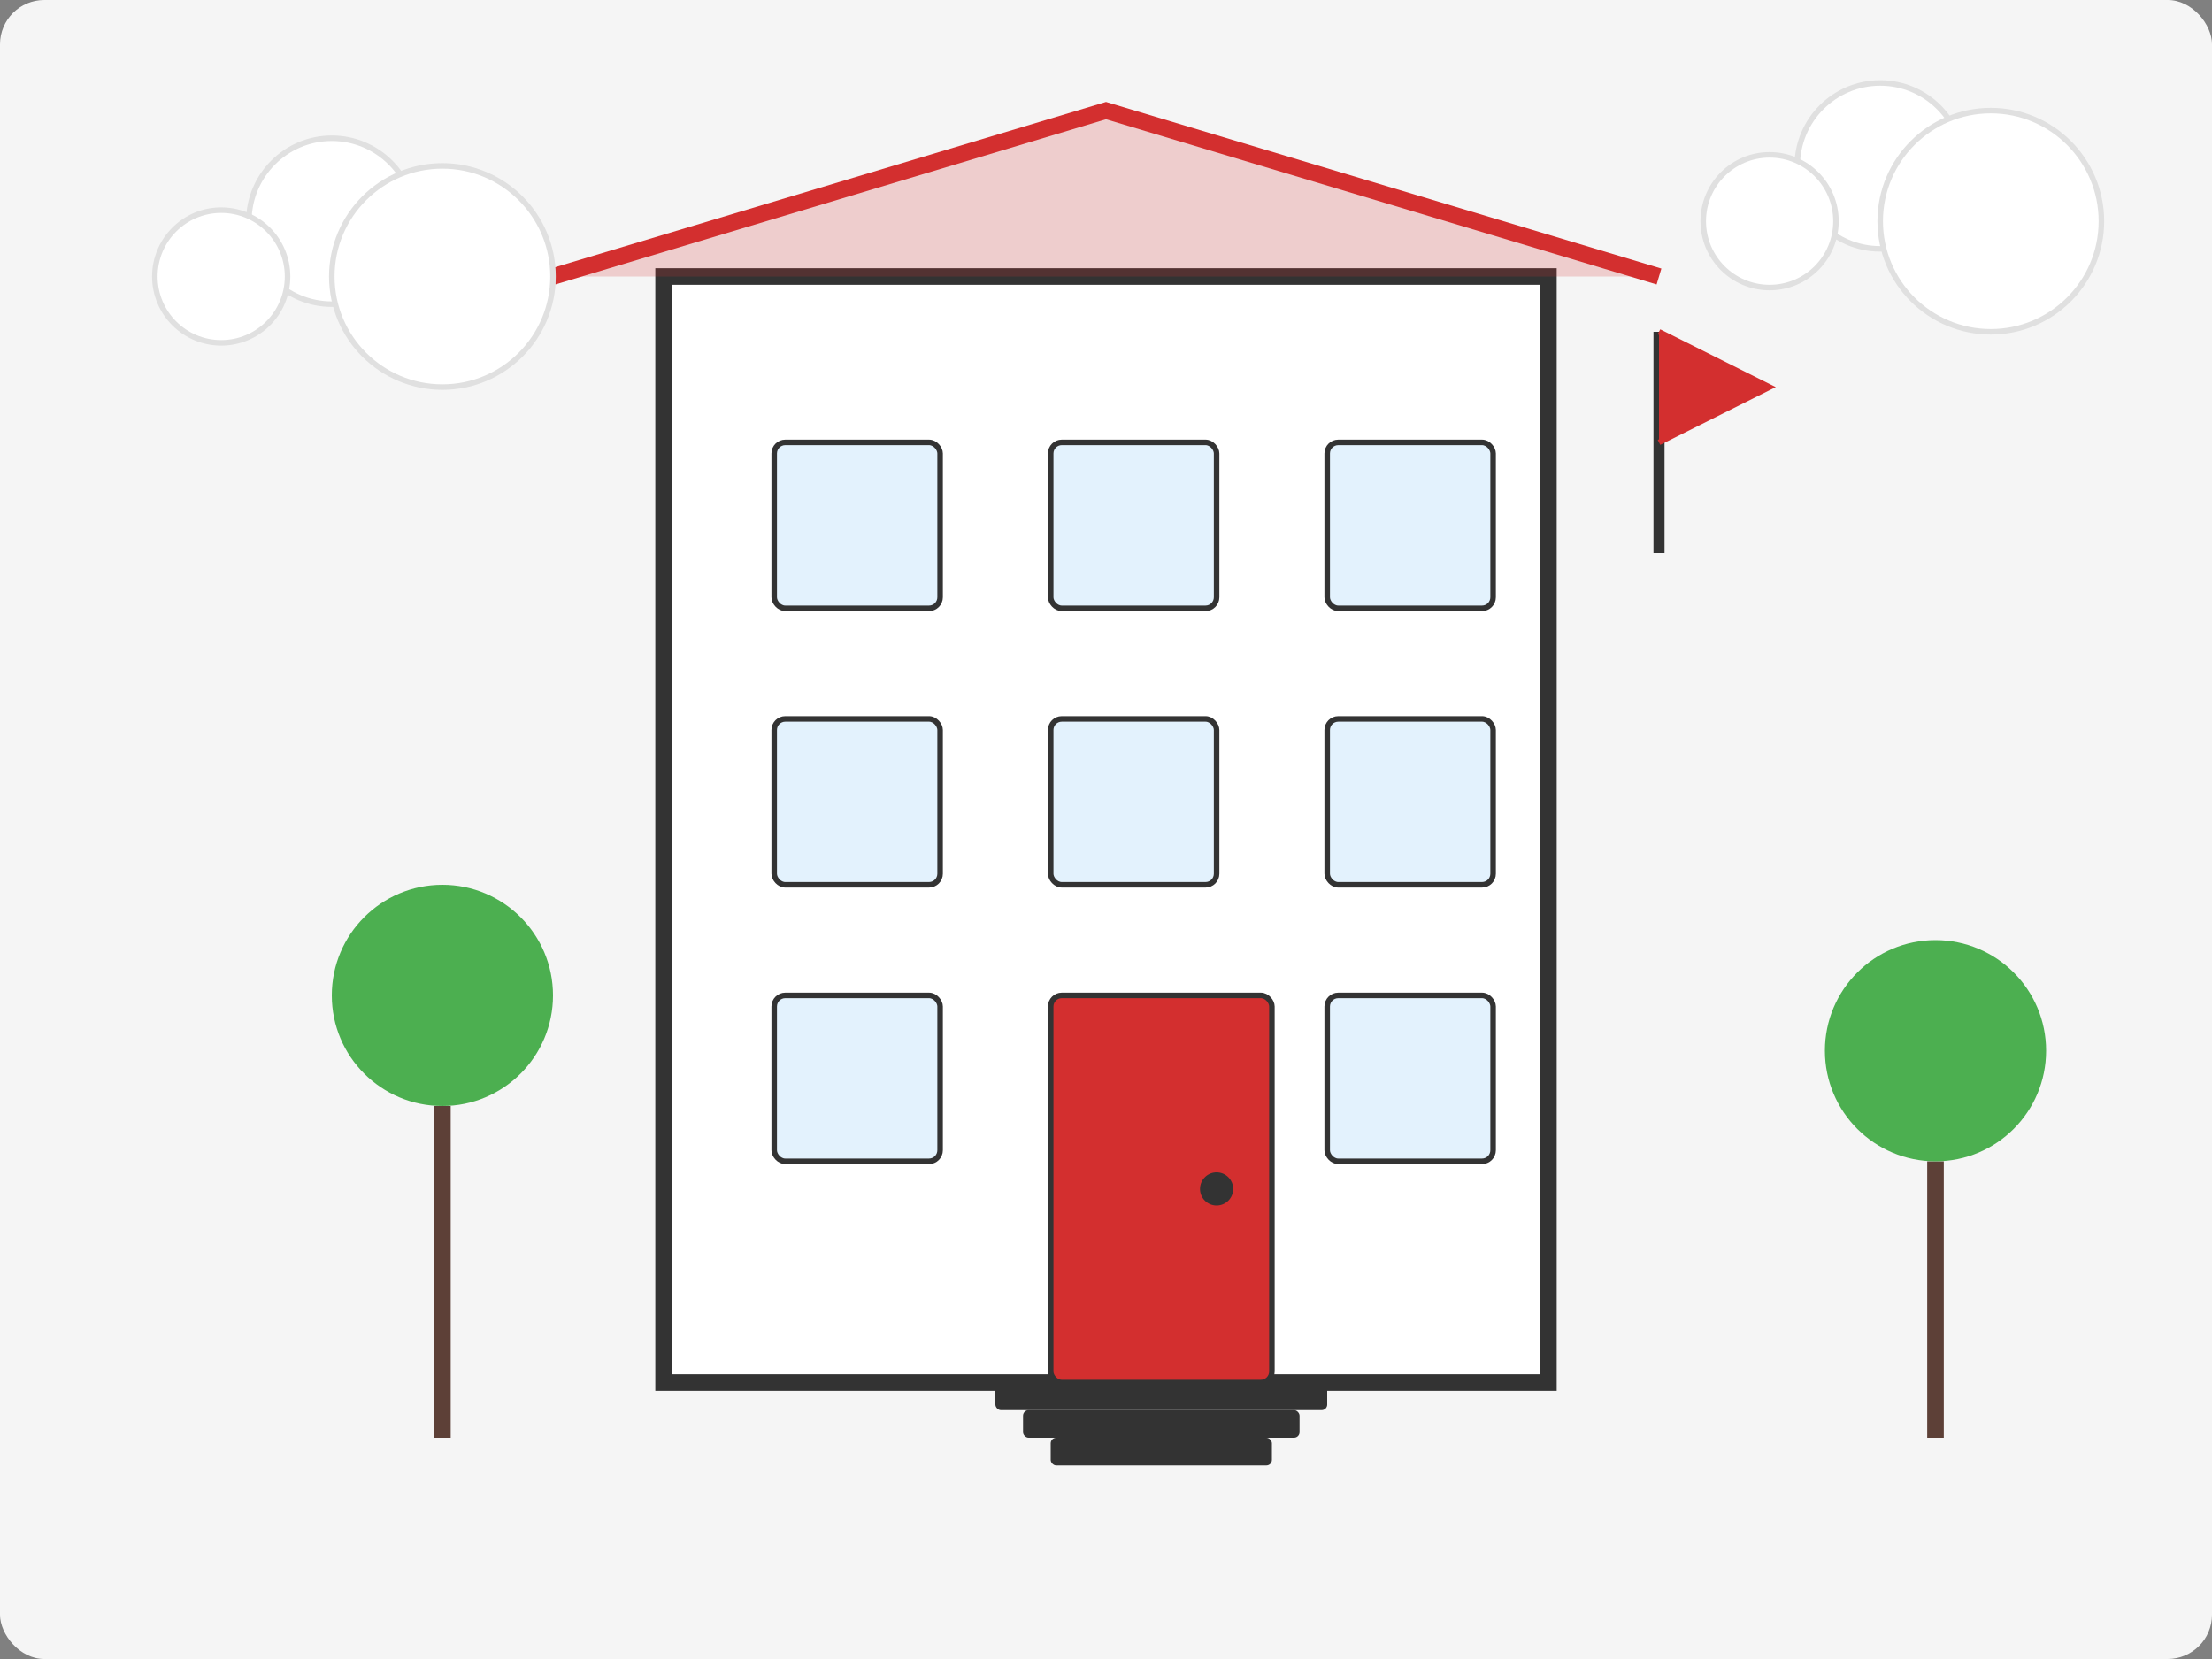
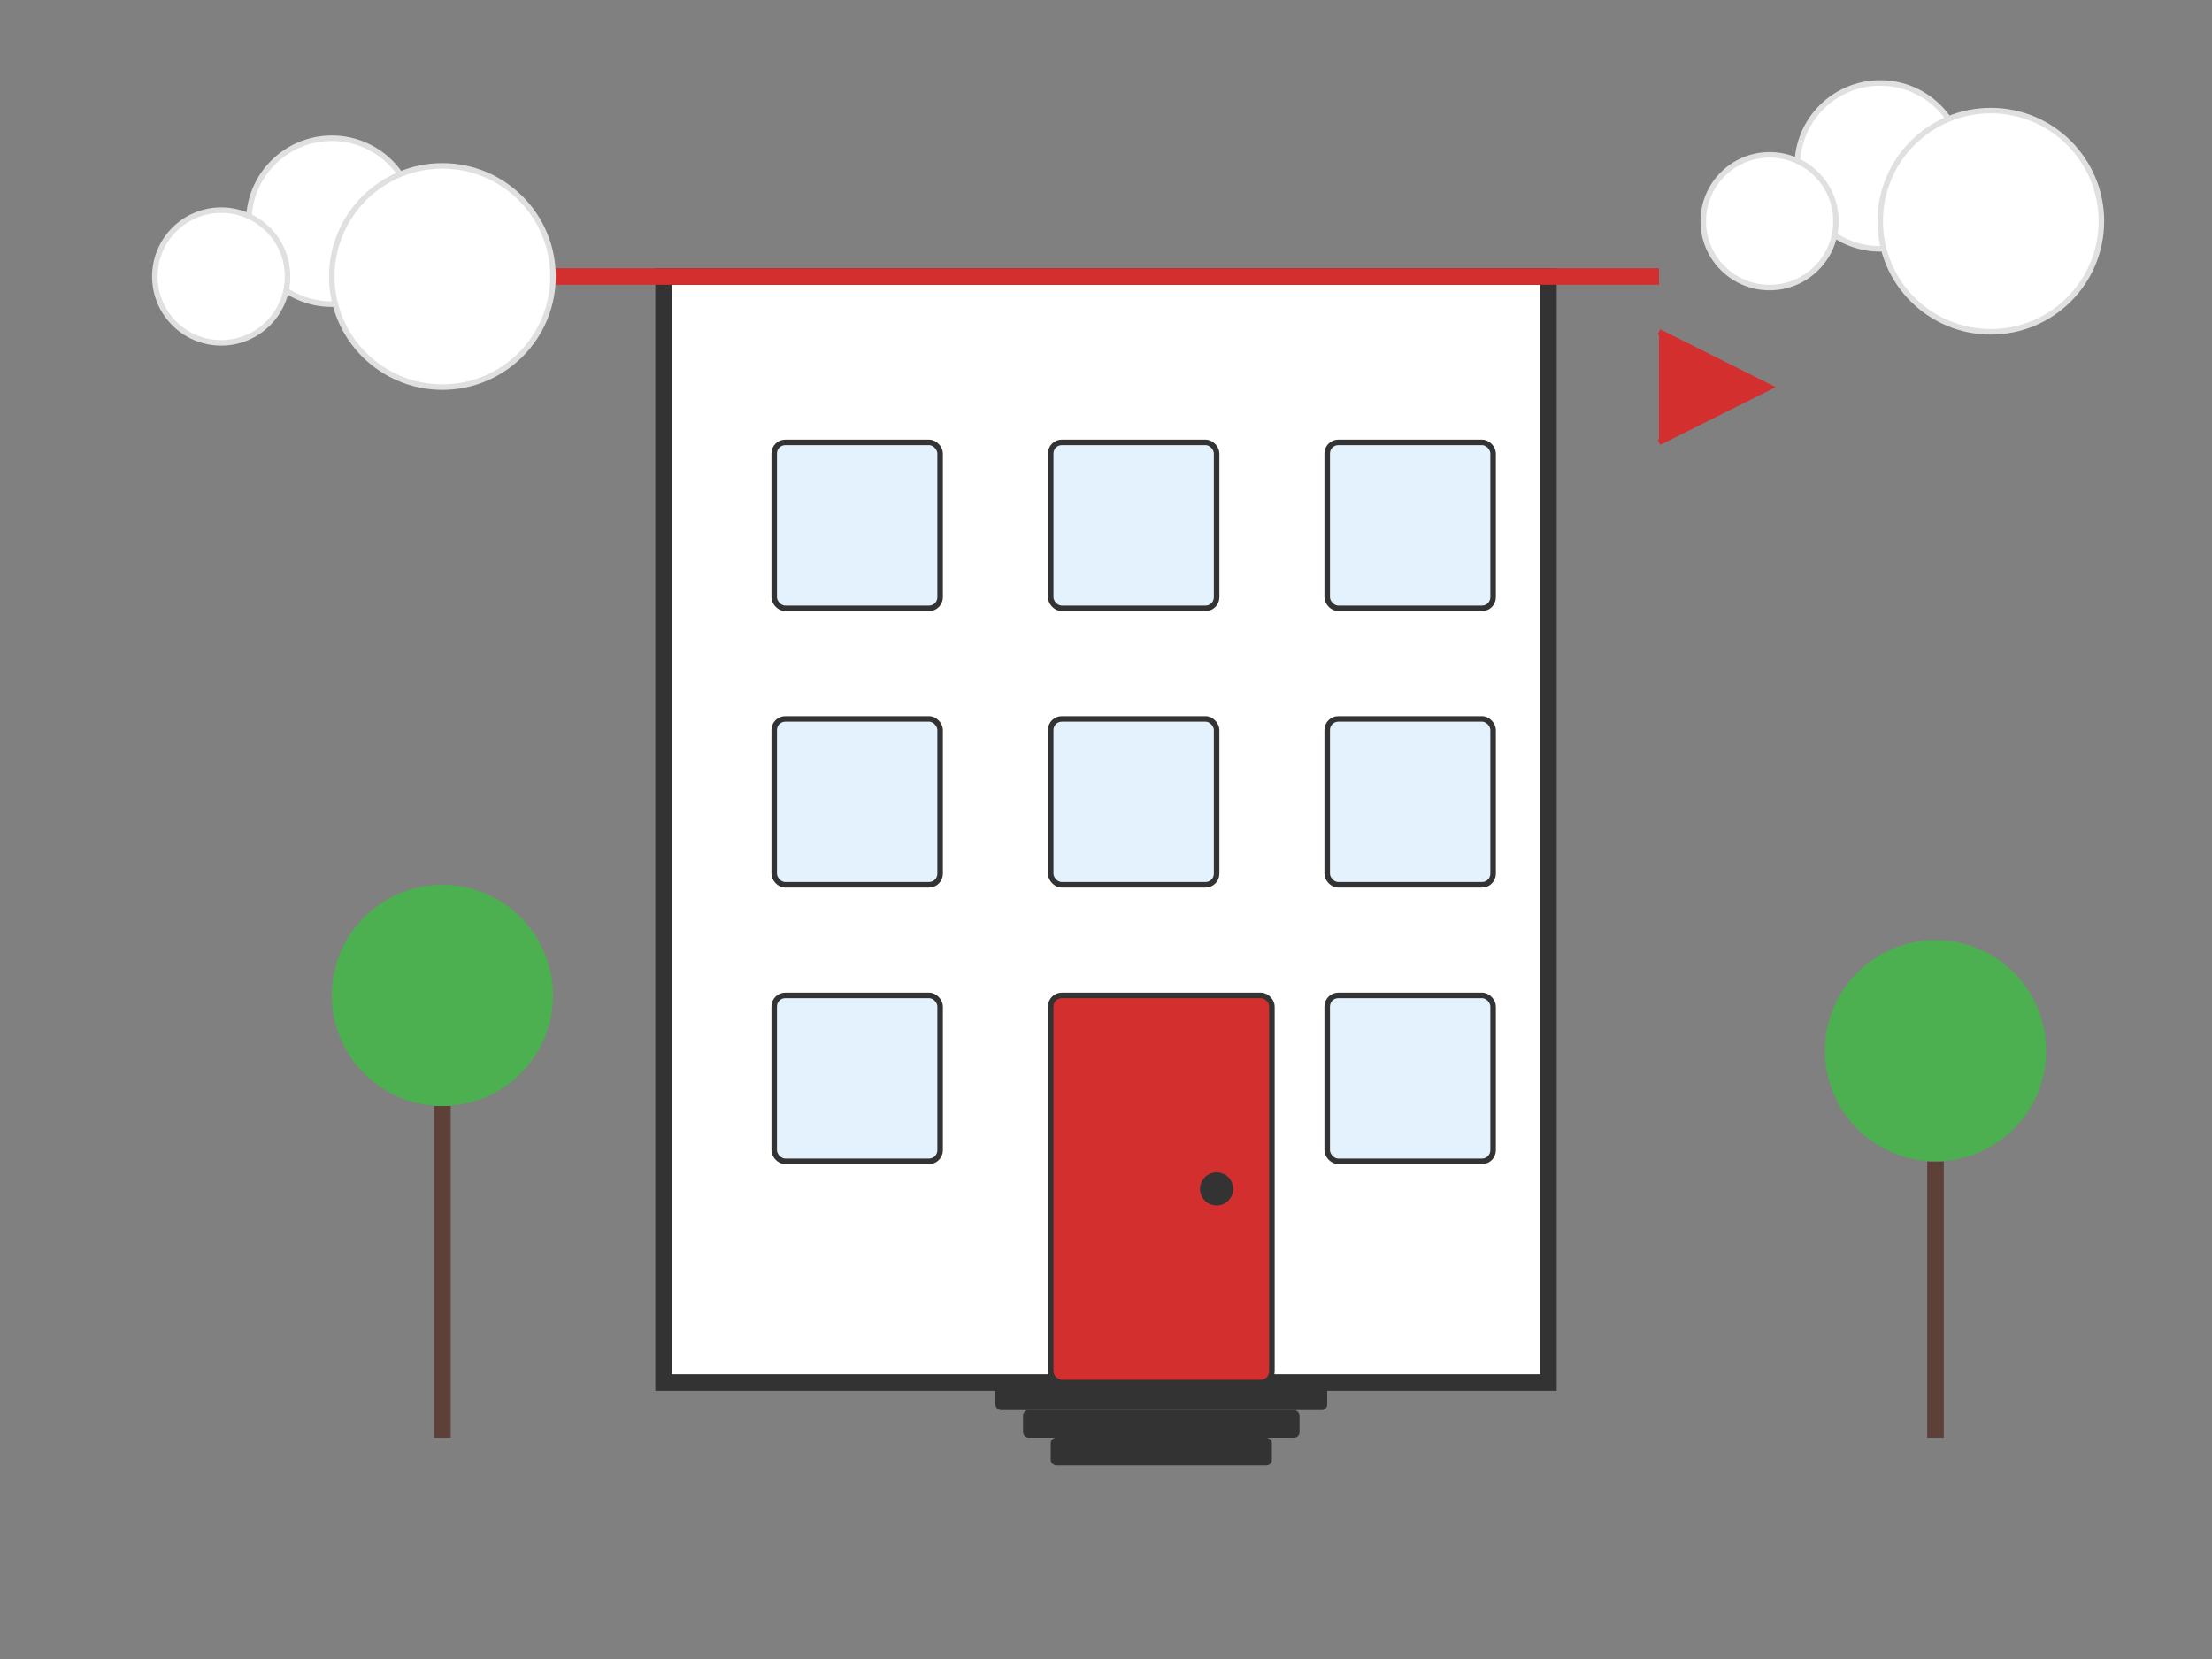
<svg xmlns="http://www.w3.org/2000/svg" width="400" height="300" viewBox="0 0 400 300" fill="none">
  <rect x="0" y="0" width="400" height="300" fill="#808080" stroke="none" />
-   <rect width="400" height="300" rx="8" fill="#F5F5F5" />
  <rect x="120" y="50" width="160" height="200" fill="#FFFFFF" stroke="#333333" stroke-width="3" />
-   <path d="M100 50 L200 20 L300 50" stroke="#D32F2F" stroke-width="3" fill="#D32F2F" fill-opacity="0.2" />
+   <path d="M100 50 L300 50" stroke="#D32F2F" stroke-width="3" fill="#D32F2F" fill-opacity="0.2" />
  <rect x="140" y="80" width="30" height="30" rx="2" fill="#E3F2FD" stroke="#333333" />
  <rect x="190" y="80" width="30" height="30" rx="2" fill="#E3F2FD" stroke="#333333" />
  <rect x="240" y="80" width="30" height="30" rx="2" fill="#E3F2FD" stroke="#333333" />
  <rect x="140" y="130" width="30" height="30" rx="2" fill="#E3F2FD" stroke="#333333" />
  <rect x="190" y="130" width="30" height="30" rx="2" fill="#E3F2FD" stroke="#333333" />
  <rect x="240" y="130" width="30" height="30" rx="2" fill="#E3F2FD" stroke="#333333" />
  <rect x="140" y="180" width="30" height="30" rx="2" fill="#E3F2FD" stroke="#333333" />
  <rect x="240" y="180" width="30" height="30" rx="2" fill="#E3F2FD" stroke="#333333" />
  <rect x="190" y="180" width="40" height="70" rx="2" fill="#D32F2F" stroke="#333333" />
  <circle cx="220" cy="215" r="3" fill="#333333" />
  <rect x="180" y="250" width="60" height="5" rx="1" fill="#333333" />
  <rect x="185" y="255" width="50" height="5" rx="1" fill="#333333" />
  <rect x="190" y="260" width="40" height="5" rx="1" fill="#333333" />
-   <path d="M300 60 L300 100" stroke="#333333" stroke-width="2" />
  <path d="M300 60 L320 70 L300 80" fill="#D32F2F" stroke="#D32F2F" />
  <path d="M80 200 L80 260" stroke="#5D4037" stroke-width="3" />
  <circle cx="80" cy="180" r="20" fill="#4CAF50" />
  <path d="M350 210 L350 260" stroke="#5D4037" stroke-width="3" />
  <circle cx="350" cy="190" r="20" fill="#4CAF50" />
  <circle cx="60" cy="40" r="15" fill="#FFFFFF" stroke="#E0E0E0" />
  <circle cx="80" cy="50" r="20" fill="#FFFFFF" stroke="#E0E0E0" />
  <circle cx="40" cy="50" r="12" fill="#FFFFFF" stroke="#E0E0E0" />
  <circle cx="340" cy="30" r="15" fill="#FFFFFF" stroke="#E0E0E0" />
  <circle cx="360" cy="40" r="20" fill="#FFFFFF" stroke="#E0E0E0" />
  <circle cx="320" cy="40" r="12" fill="#FFFFFF" stroke="#E0E0E0" />
</svg>